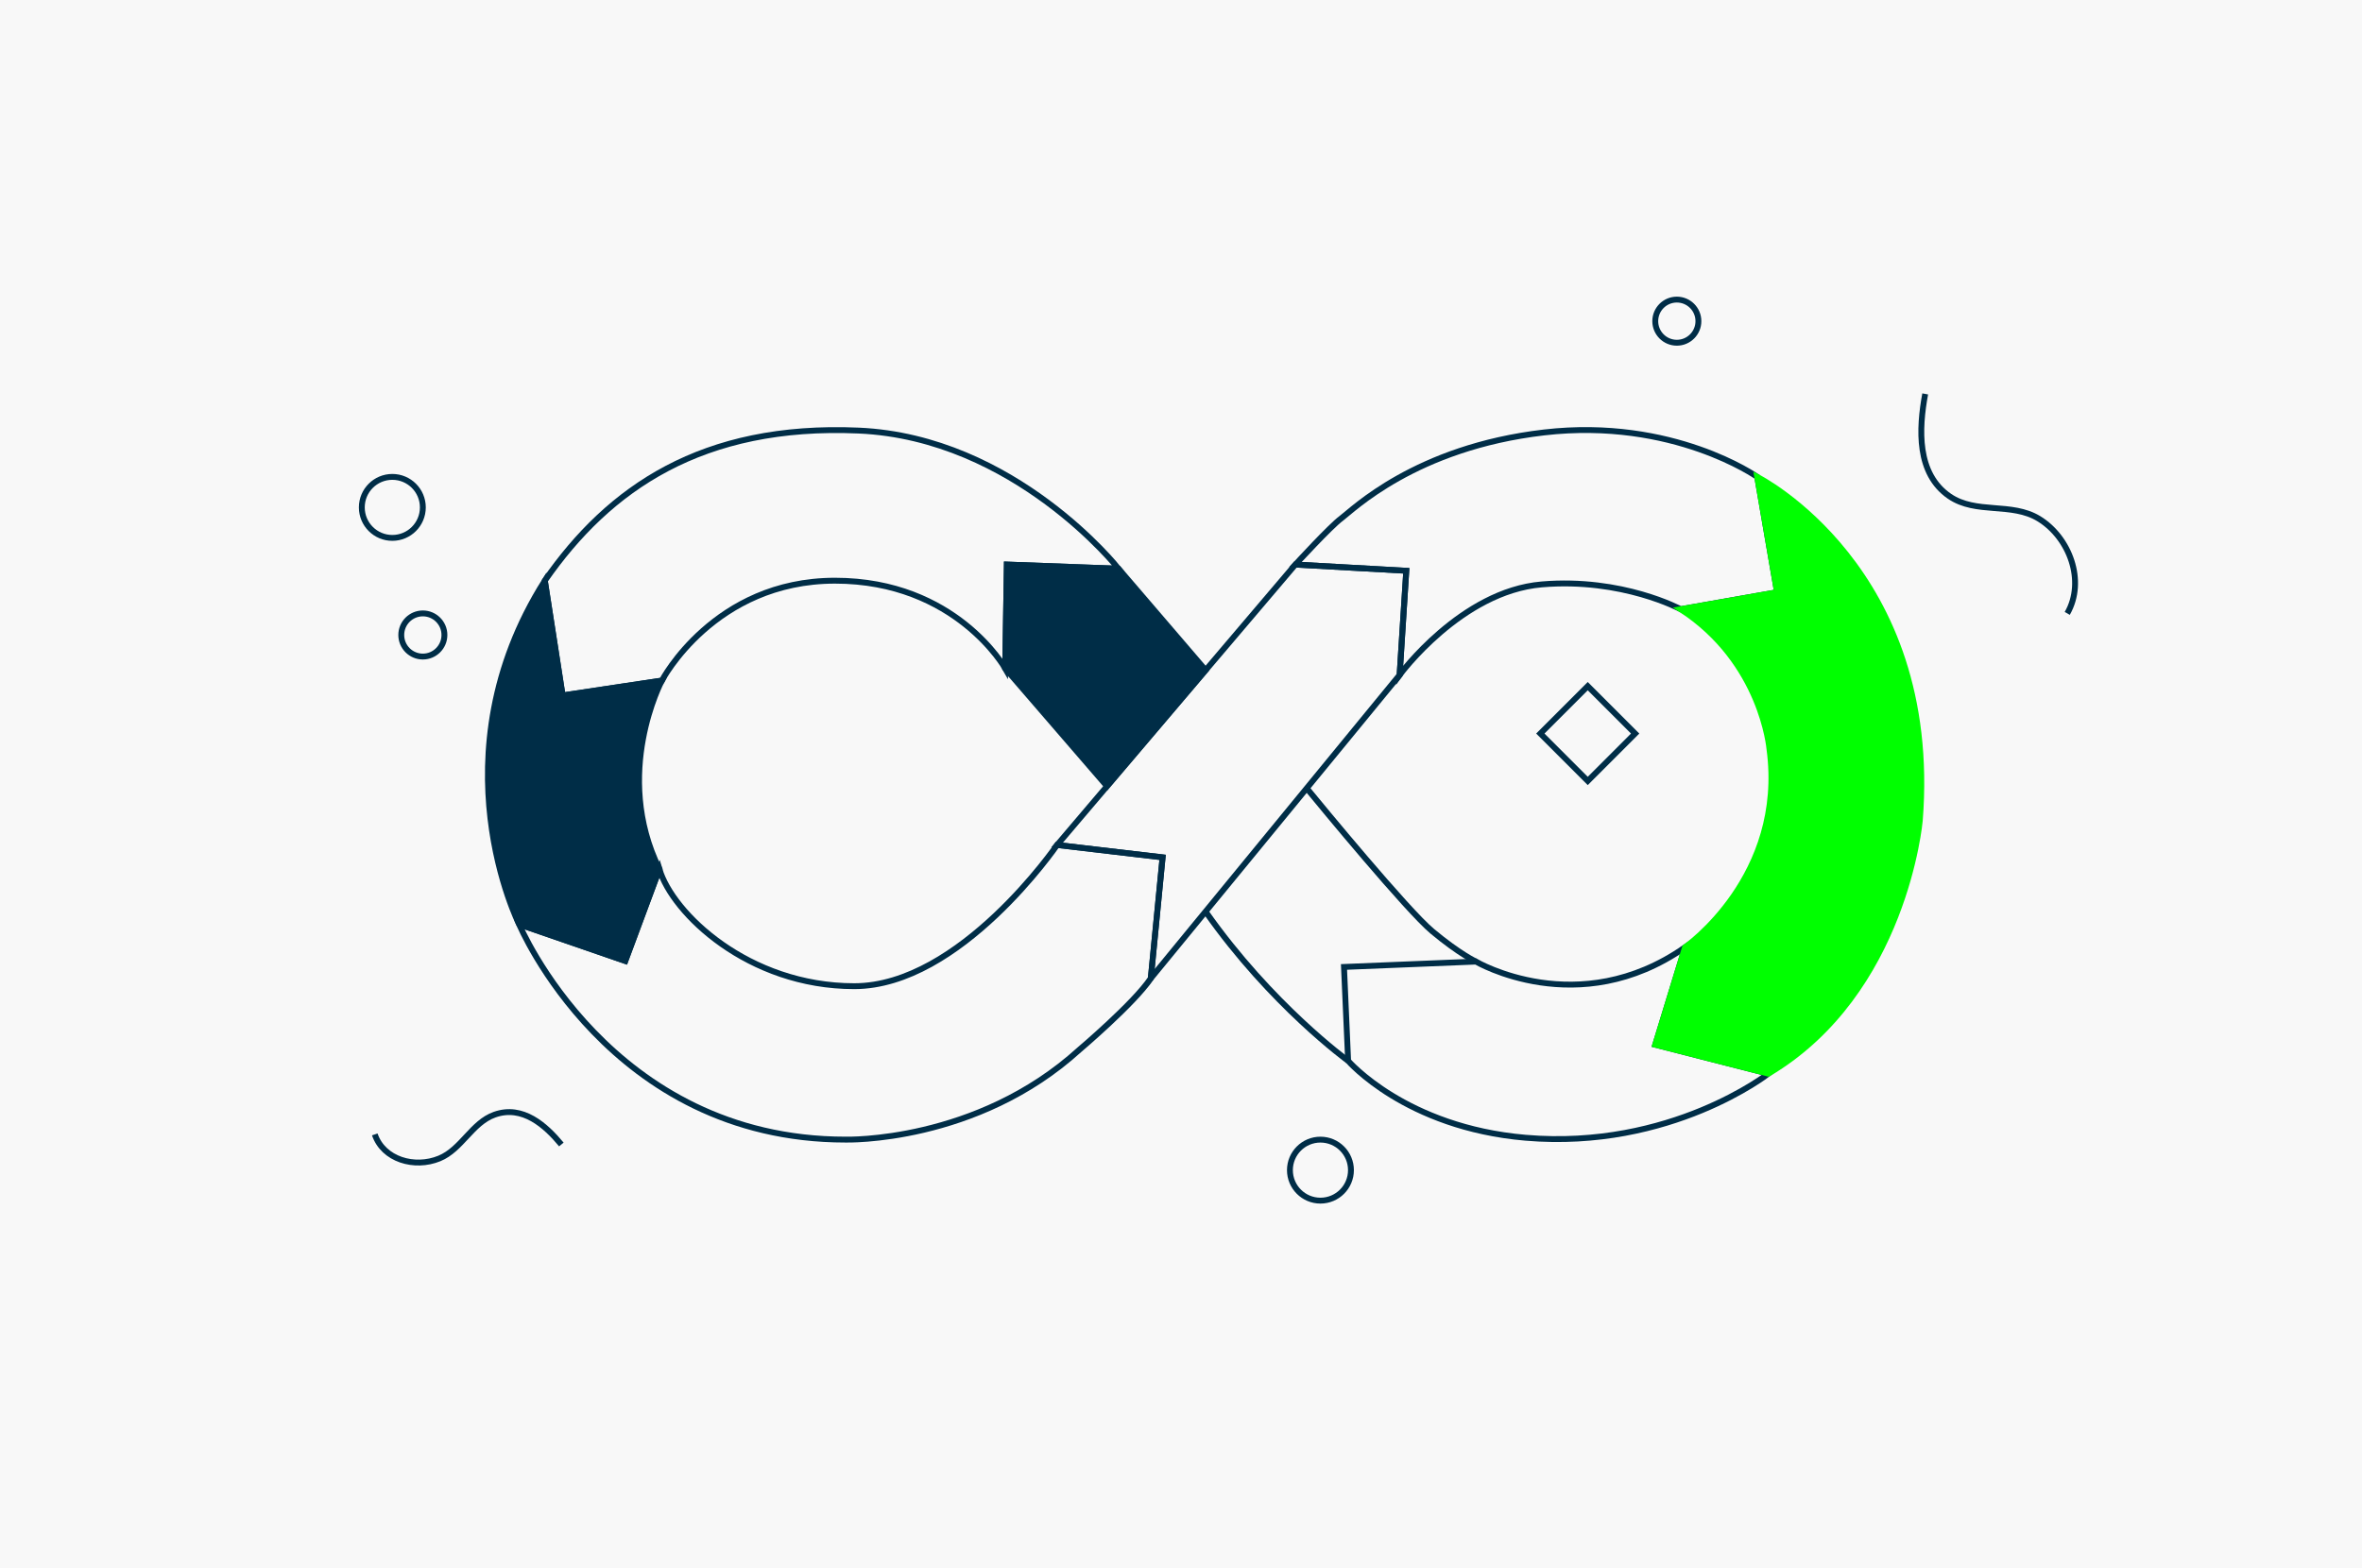
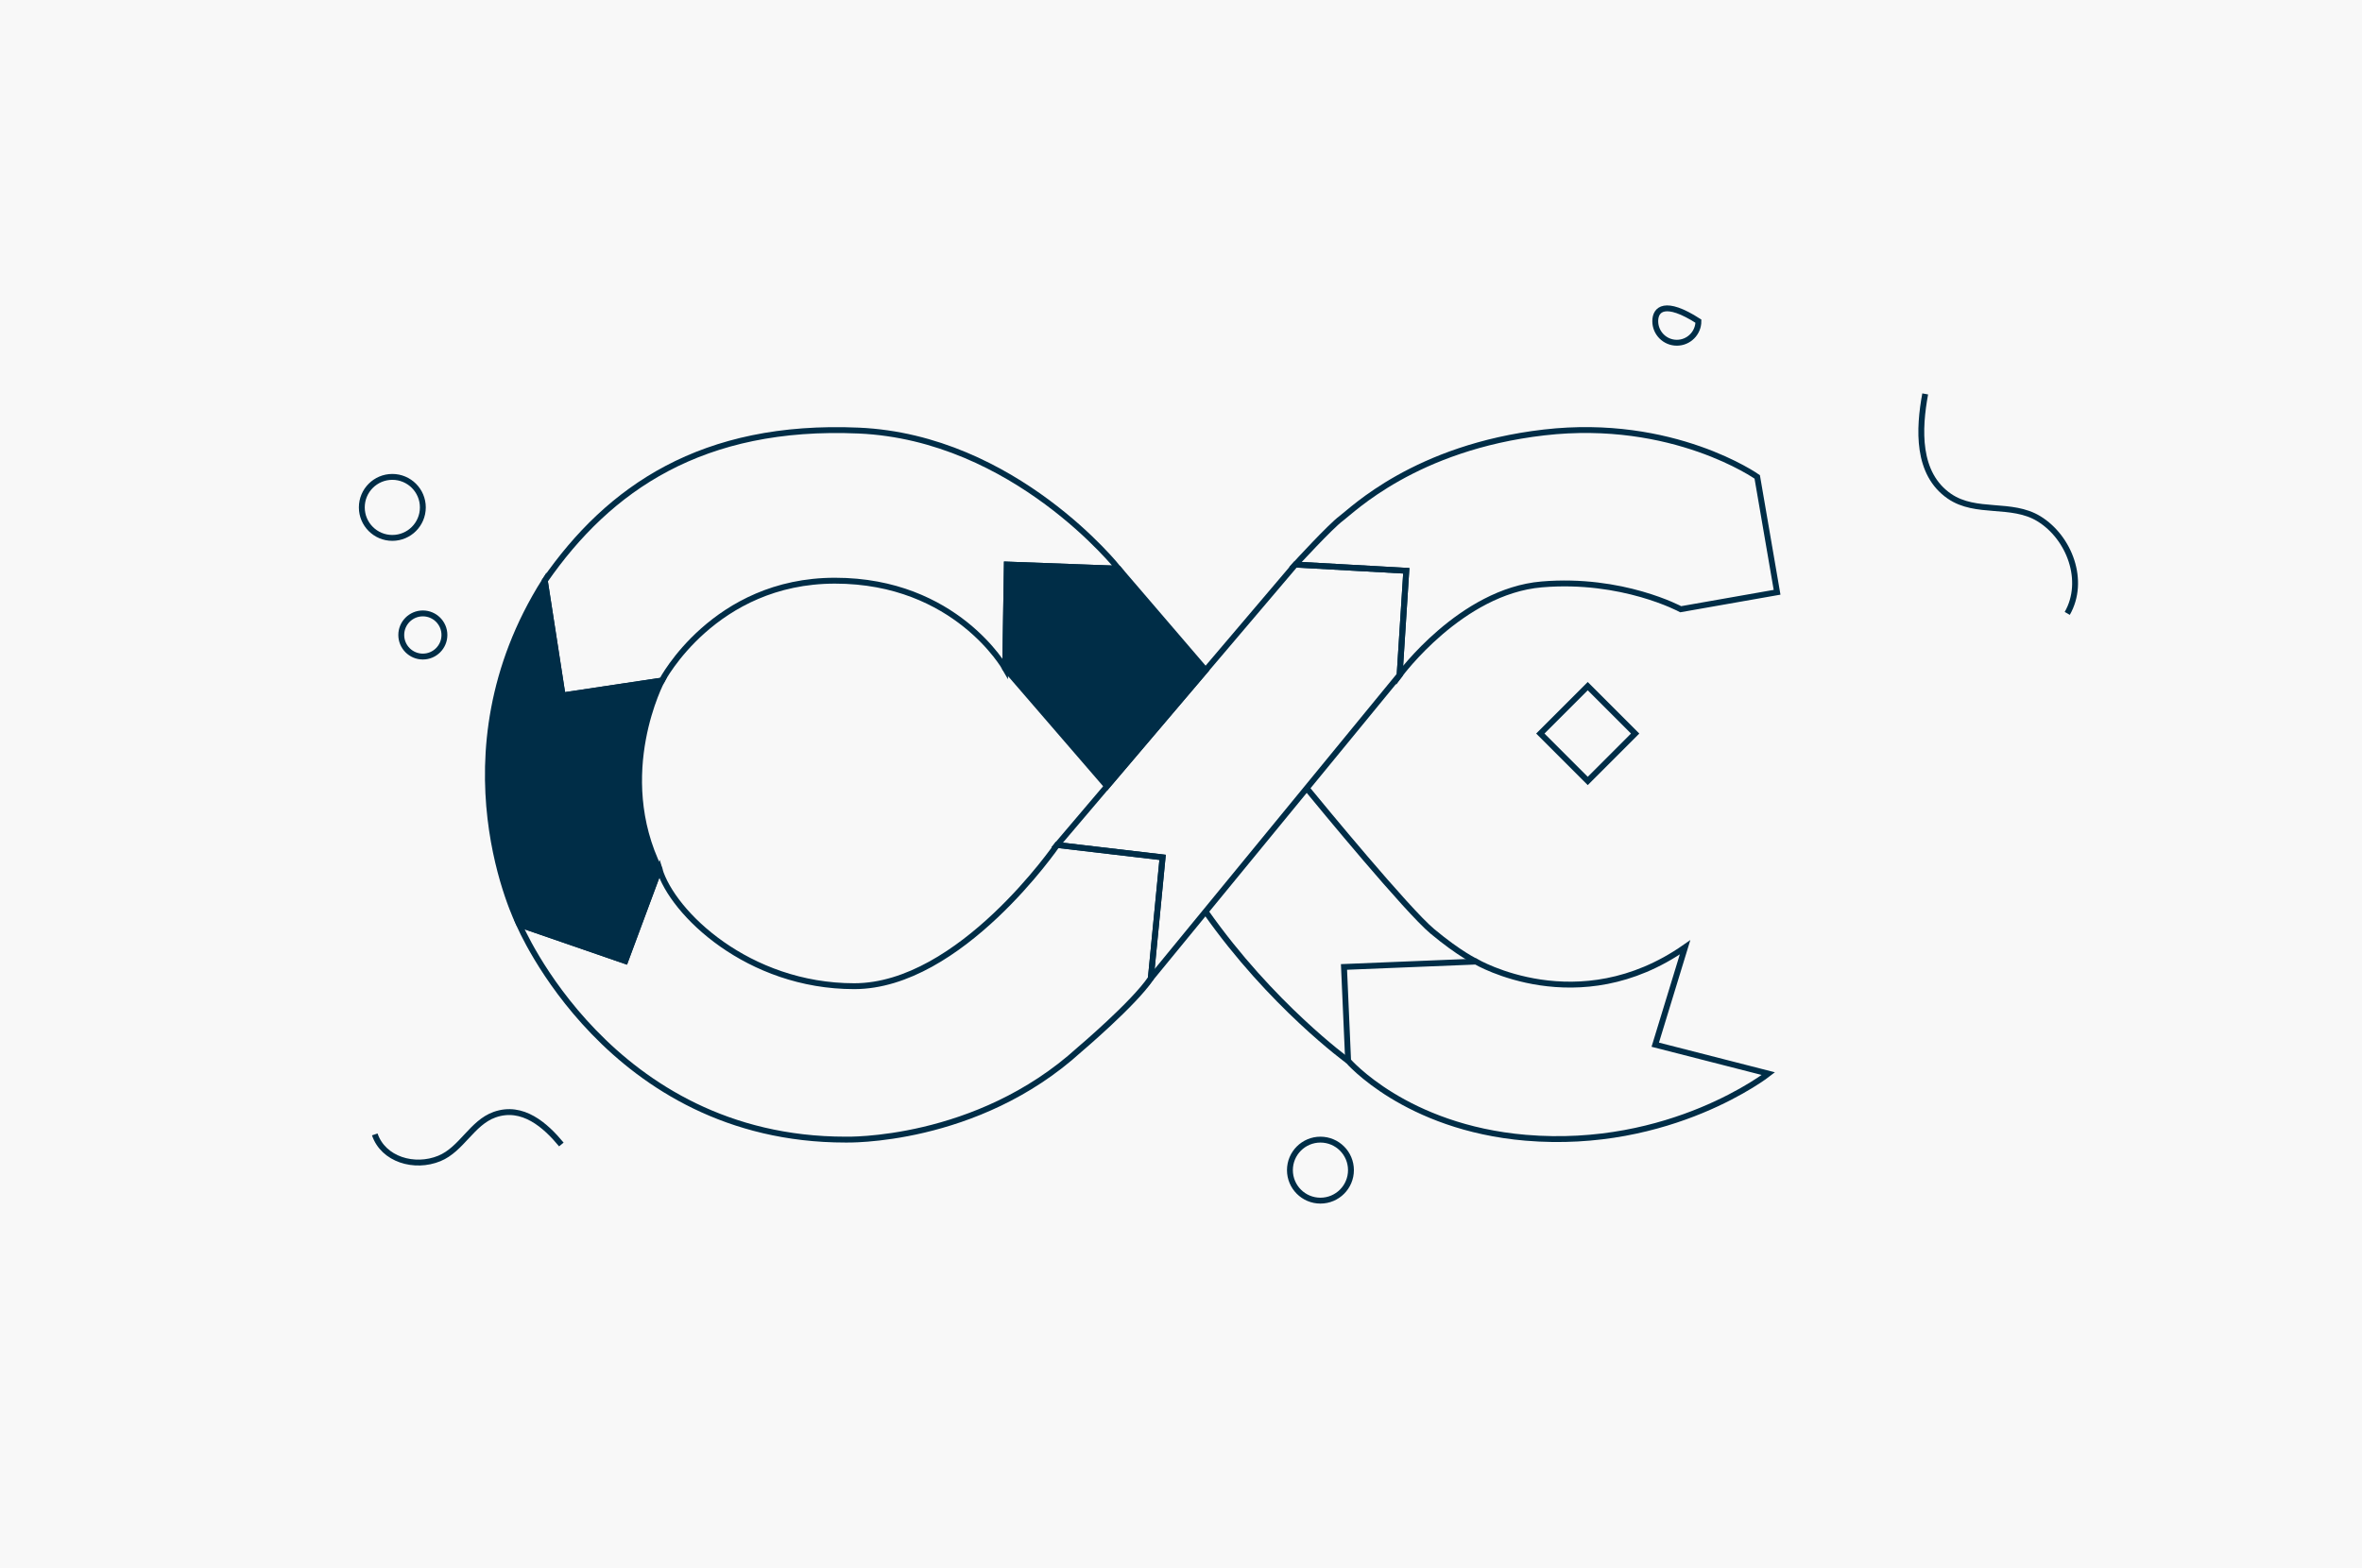
<svg xmlns="http://www.w3.org/2000/svg" width="402" height="267" viewBox="0 0 402 267" fill="none">
  <path d="M402 0H0V267H402V0Z" fill="#F8F8F8" />
  <path d="M278.295 124.875L270.226 116.806L262.156 124.875L270.226 132.945L278.295 124.875Z" stroke="#002D47" stroke-miterlimit="10" />
  <path d="M224.732 204.391C227.601 204.391 229.926 202.066 229.926 199.197C229.926 196.329 227.601 194.004 224.732 194.004C221.864 194.004 219.538 196.329 219.538 199.197C219.538 202.066 221.864 204.391 224.732 204.391Z" stroke="#002D47" stroke-miterlimit="10" />
  <path d="M66.772 91.57C69.64 91.57 71.966 89.245 71.966 86.376C71.966 83.508 69.64 81.183 66.772 81.183C63.904 81.183 61.578 83.508 61.578 86.376C61.578 89.245 63.904 91.57 66.772 91.57Z" stroke="#002D47" stroke-miterlimit="10" />
  <path d="M71.966 111.769C73.994 111.769 75.638 110.124 75.638 108.096C75.638 106.068 73.994 104.423 71.966 104.423C69.938 104.423 68.293 106.068 68.293 108.096C68.293 110.124 69.938 111.769 71.966 111.769Z" stroke="#002D47" stroke-miterlimit="10" />
-   <path d="M285.389 58.345C287.417 58.345 289.061 56.701 289.061 54.673C289.061 52.644 287.417 51 285.389 51C283.361 51 281.716 52.644 281.716 54.673C281.716 56.701 283.361 58.345 285.389 58.345Z" stroke="#002D47" stroke-miterlimit="10" />
+   <path d="M285.389 58.345C287.417 58.345 289.061 56.701 289.061 54.673C283.361 51 281.716 52.644 281.716 54.673C281.716 56.701 283.361 58.345 285.389 58.345Z" stroke="#002D47" stroke-miterlimit="10" />
  <path d="M327.658 67.056C326.566 72.997 326.17 80.639 331.795 84.486C336.334 87.591 342.338 85.447 347.011 88.309C352.218 91.499 354.991 98.892 351.835 104.423" stroke="#002D47" stroke-miterlimit="10" />
  <path d="M95.54 194.832C92.872 191.604 88.954 188.056 84.173 189.756C80.313 191.129 78.57 195.652 74.776 197.21C70.549 198.945 65.236 197.401 63.785 193.116" stroke="#002D47" stroke-miterlimit="10" />
  <path d="M286.785 161.264L281.716 177.843L300.971 182.771C300.971 182.771 284.356 195.795 259.645 193.683C239.195 191.935 229.444 180.589 229.444 180.589L228.74 164.608L251.197 163.693C251.197 163.693 268.586 173.971 286.785 161.264Z" stroke="#002D47" stroke-miterlimit="10" />
  <path d="M222.395 134.189C224.826 137.154 239.516 154.989 243.772 158.539C248.418 162.411 251.198 163.692 251.198 163.692" stroke="#002D47" stroke-miterlimit="10" />
  <path d="M205.182 155.177C216.388 171.136 229.444 180.589 229.444 180.589" stroke="#002D47" stroke-miterlimit="10" />
  <path d="M239.342 97.164L238.208 114.905L222.395 134.189L205.182 155.177L195.862 166.543L197.867 145.951L179.916 143.841L220.467 96.108L239.342 97.164Z" stroke="#002D47" stroke-miterlimit="10" />
  <path d="M220.467 96.108L239.342 97.164L238.208 114.905C238.208 114.905 248.663 100.649 262.391 99.487C276.119 98.326 286.046 103.711 286.046 103.711L302.449 100.825L299.07 81.183C299.07 81.183 284.778 71.08 262.813 73.615C240.848 76.149 230.112 86.903 228.282 88.24C226.451 89.578 220.467 96.108 220.467 96.108Z" stroke="#002D47" stroke-miterlimit="10" />
  <path d="M179.916 143.841C179.916 143.841 163.443 167.883 145.385 167.883C127.327 167.883 114.444 155.456 112.226 147.958L106.418 163.587L88.36 157.356C88.36 157.356 103.672 194 143.906 194C143.906 194 166.188 194.634 183.718 178.688C183.718 178.688 193.011 170.819 195.862 166.543L197.867 145.951L179.916 143.841Z" stroke="#002D47" stroke-miterlimit="10" />
  <path d="M88.36 157.356C88.36 157.356 73.858 128.703 92.725 98.853L95.752 118.389L112.648 115.855C112.648 115.855 104.2 131.695 112.226 147.958L106.418 163.587L88.36 157.356Z" fill="#002D47" stroke="#002D47" stroke-miterlimit="10" />
  <path d="M188.409 133.845L171.081 113.778L171.363 96.108L190.371 96.812L205.191 114.09L188.409 133.845Z" fill="#002D47" stroke="#002D47" stroke-miterlimit="10" />
  <path d="M112.648 115.855C112.648 115.855 121.519 98.853 142.111 98.853C162.703 98.853 171.081 113.778 171.081 113.778L171.363 96.108L190.371 96.812C190.371 96.812 172.735 74.459 146.124 73.298C119.512 72.136 103.637 83.119 92.725 98.853L95.752 118.39L112.648 115.855Z" stroke="#002D47" stroke-miterlimit="10" />
-   <path d="M286.046 103.711L302.449 100.825L299.07 81.183C299.07 81.183 330.117 96.741 326.738 139.686C326.738 139.686 324.203 168.973 300.971 182.771L281.716 177.843L286.785 161.264C286.785 161.264 304.104 149.225 301.147 127.471C301.147 127.471 299.915 112.722 286.046 103.711Z" fill="#00FF00" stroke="#00FF00" stroke-miterlimit="10" />
</svg>